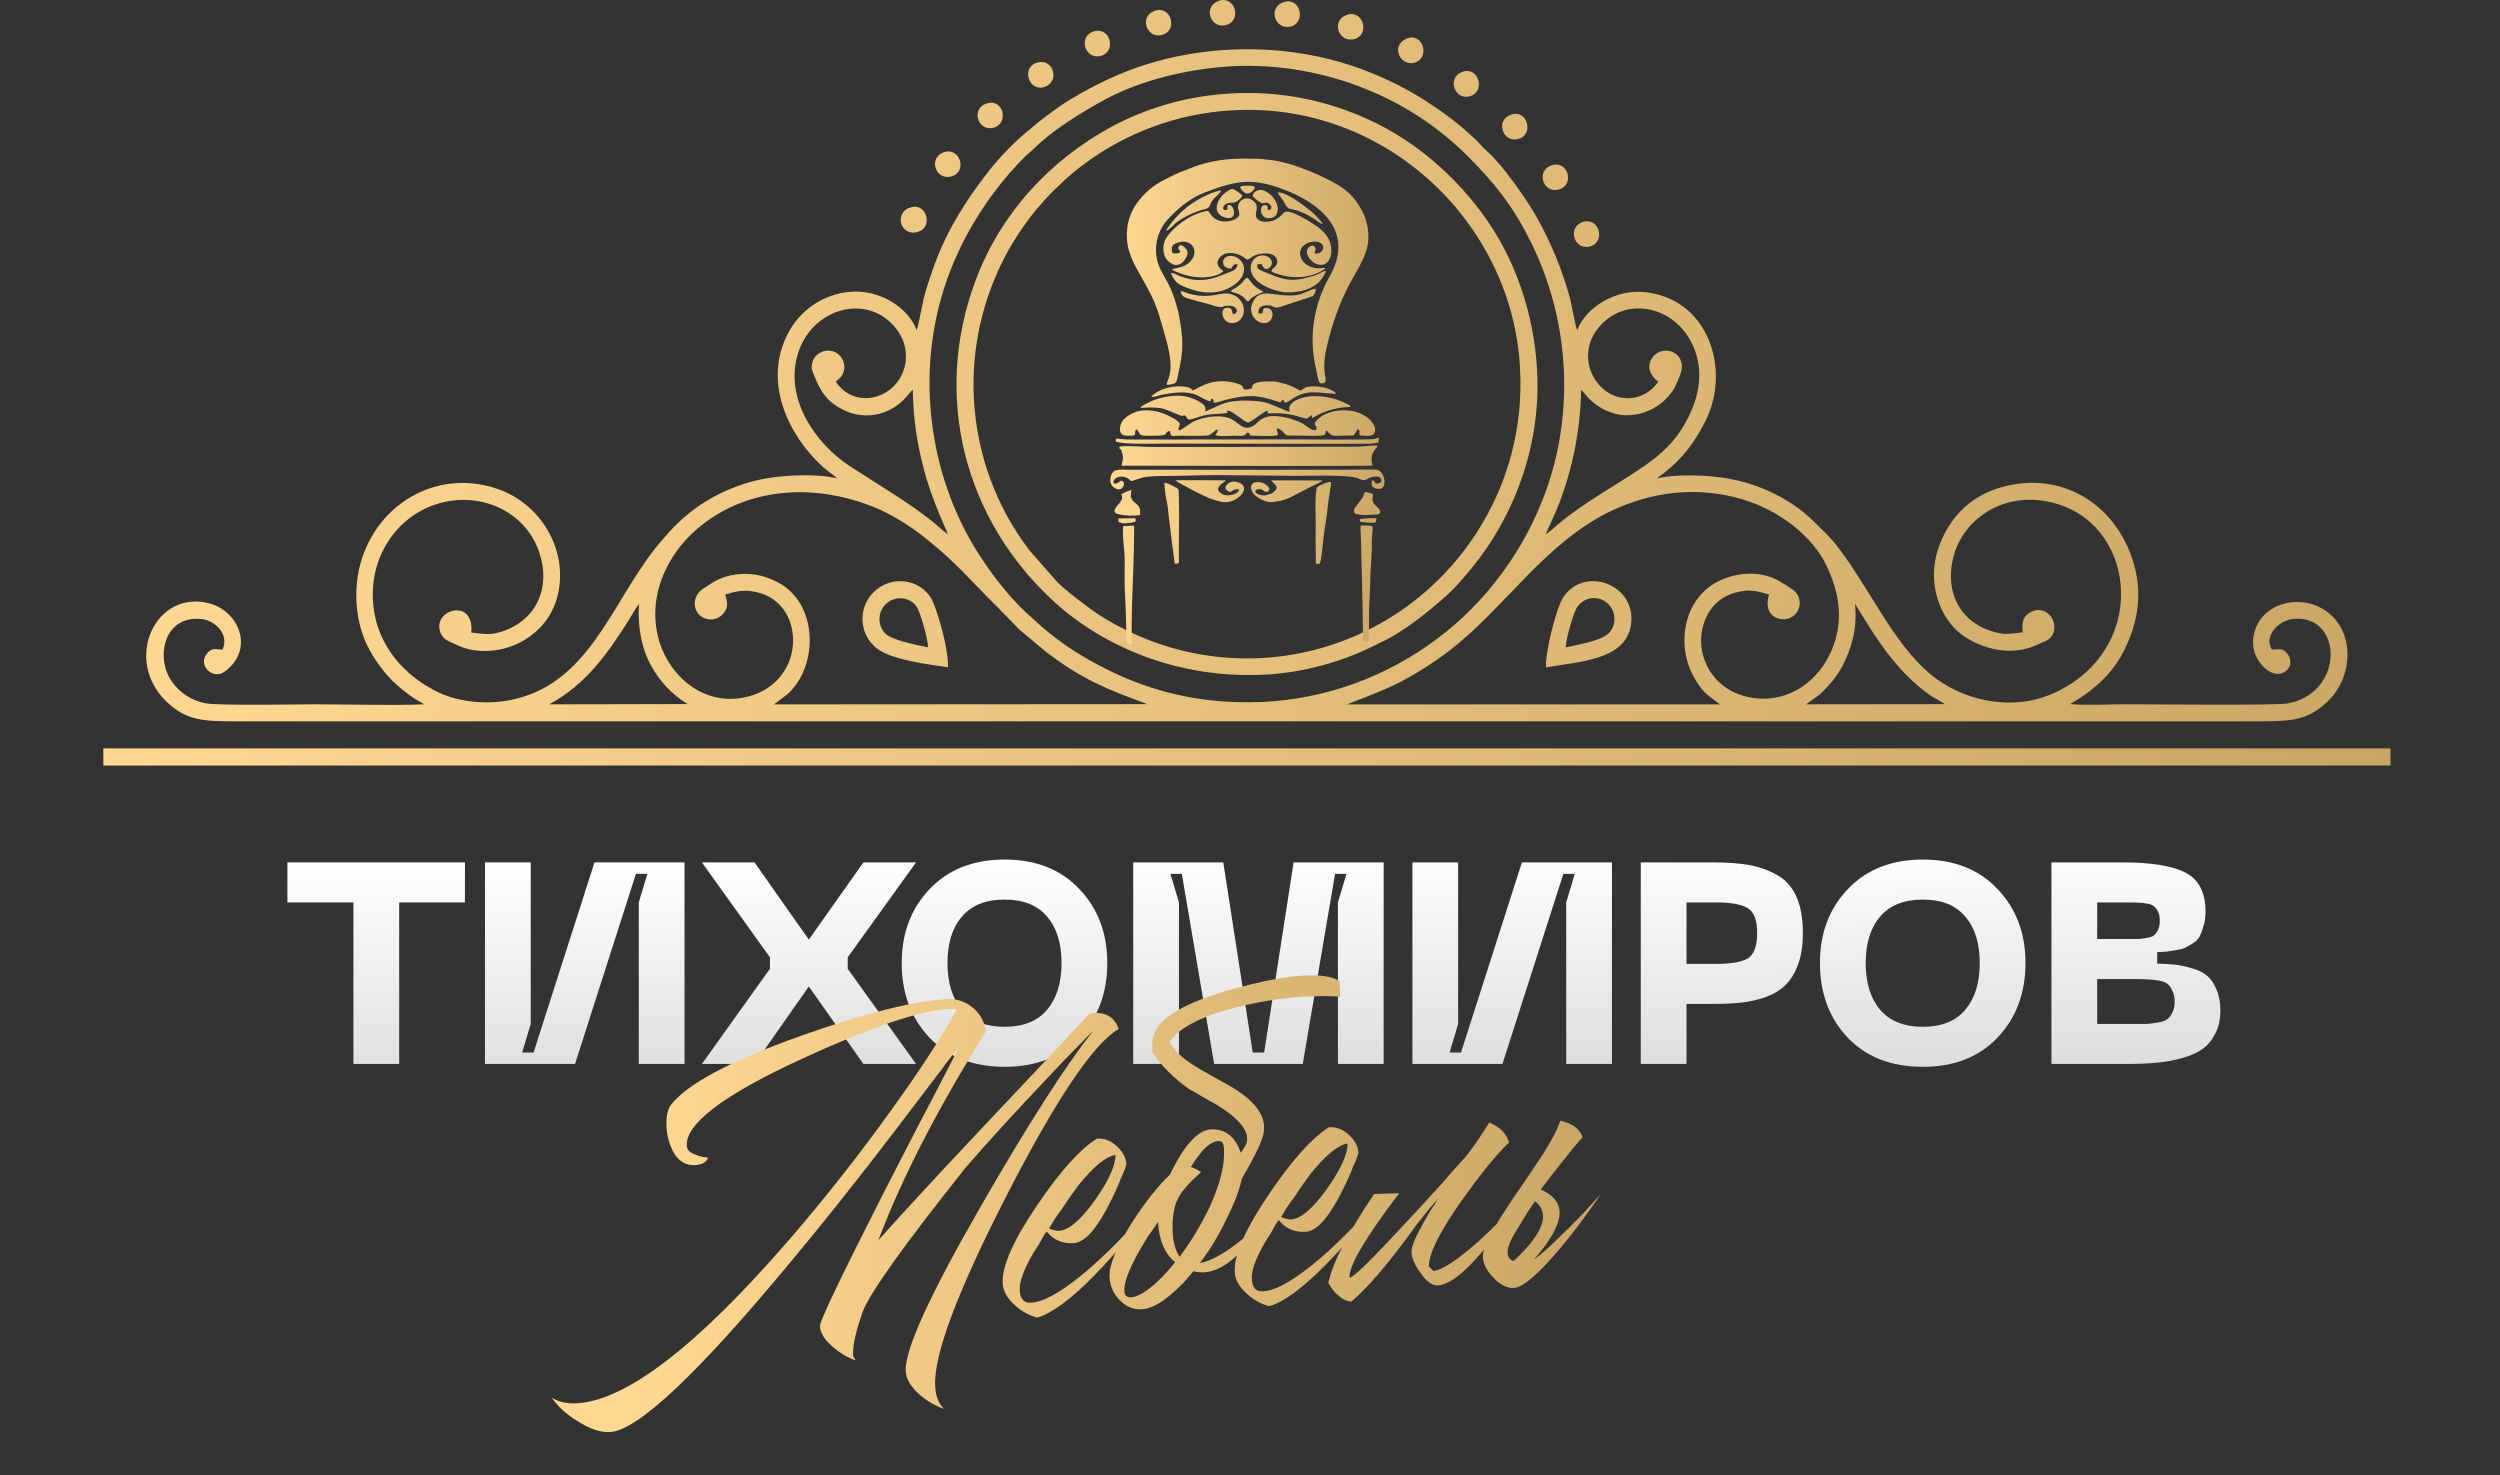
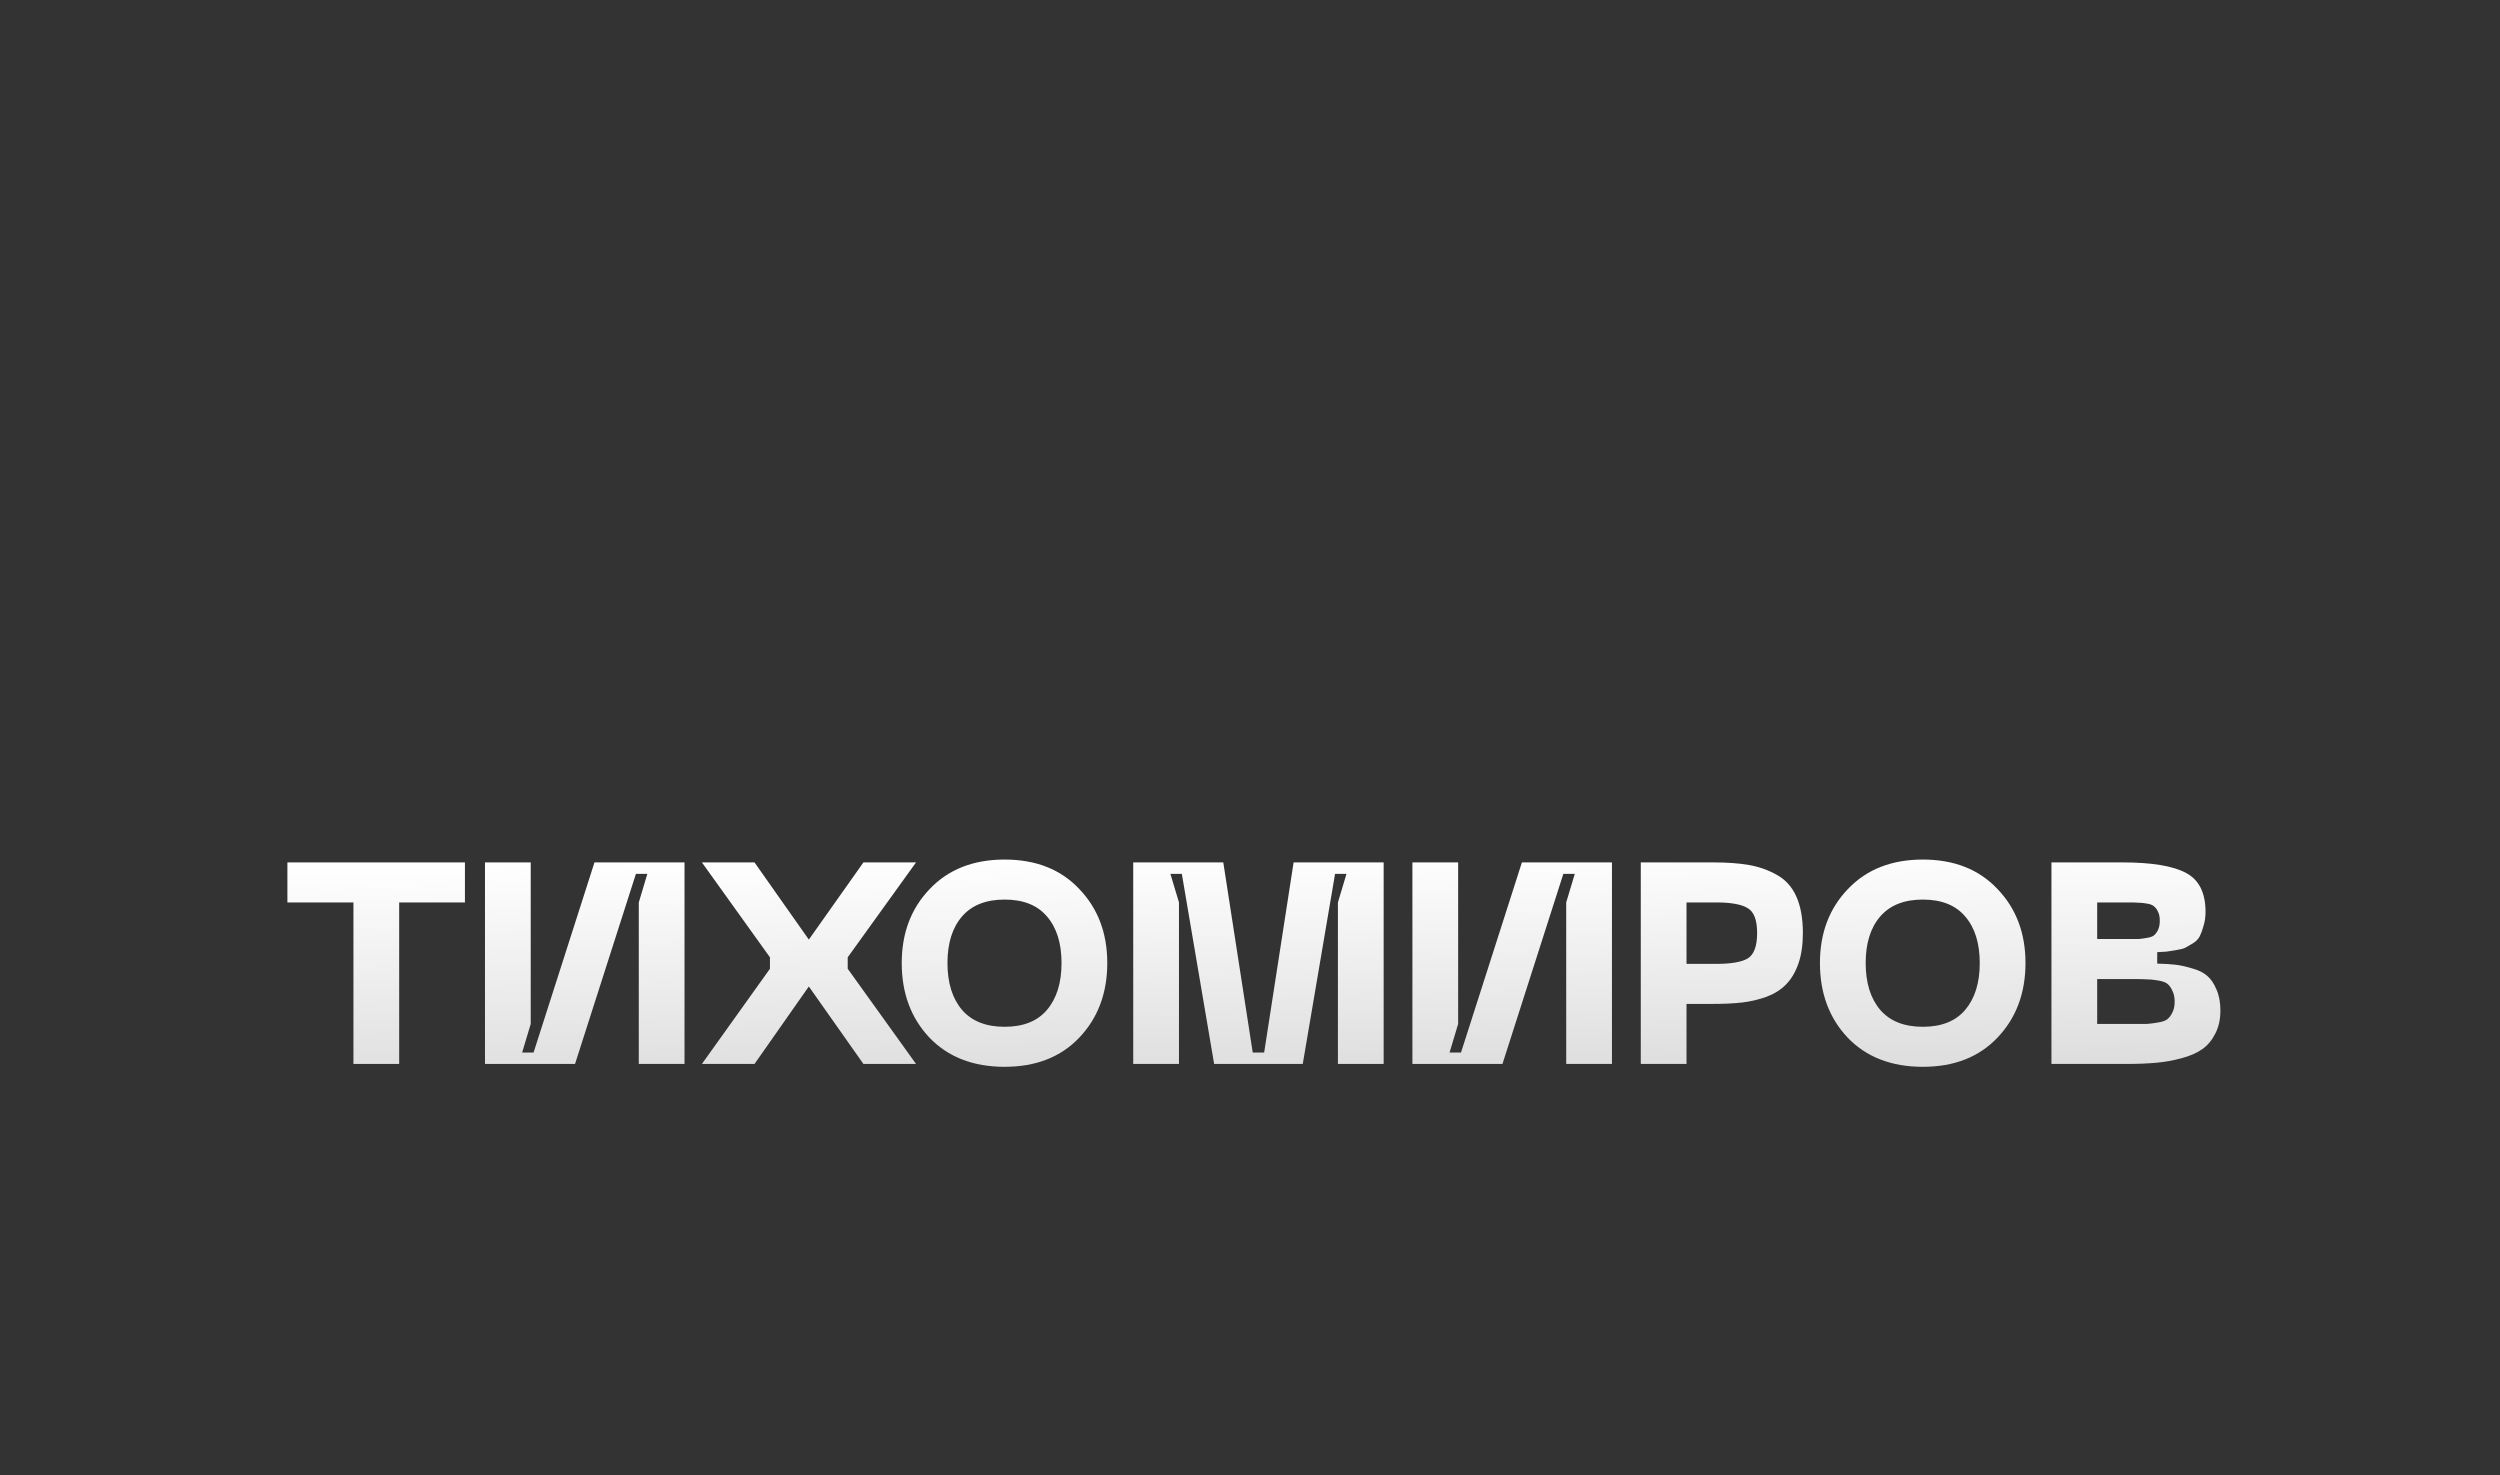
<svg xmlns="http://www.w3.org/2000/svg" width="405" height="239" viewBox="0 0 405 239" fill="none">
  <rect x="0" y="0" width="405" height="239" fill="#333333" stroke="none" />
-   <path fill-rule="evenodd" clip-rule="evenodd" d="M159.952 16.727C157.171 17.503 158.377 21.374 160.962 20.691C163.448 20.029 162.623 15.983 159.952 16.727ZM227.789 6.296C226.566 6.866 226.232 7.917 226.696 9.003C226.916 9.491 227.312 9.876 227.804 10.079C228.296 10.281 228.846 10.286 229.342 10.093C231.749 9.178 230.404 5.083 227.789 6.296ZM187.299 1.685C184.363 2.465 185.725 6.331 188.214 5.674C190.864 4.974 189.767 1.028 187.299 1.685ZM152.79 24.706C150.249 25.74 151.71 29.418 154.257 28.542C156.803 27.666 155.423 23.642 152.79 24.706ZM197.31 0.183C194.768 1.247 196.265 4.882 198.776 4.015C201.287 3.148 199.938 -0.912 197.31 0.187V0.183ZM251.528 26.729C248.708 27.518 249.919 31.341 252.447 30.719C255.171 30.058 254.061 26.024 251.536 26.734L251.528 26.729ZM208.058 0.314C205.273 1.142 206.518 4.864 209.004 4.317C211.684 3.726 210.669 -0.461 208.058 0.314ZM177.418 5.026C174.621 5.613 175.601 9.611 178.173 9.09C180.888 8.543 179.978 4.492 177.418 5.026ZM167.902 10.181C165.36 11.03 166.727 14.998 169.281 14.06C171.78 13.158 170.63 9.274 167.902 10.181ZM218.394 2.351C215.562 3.078 216.698 6.958 219.335 6.353C221.894 5.766 220.979 1.685 218.394 2.351ZM244.766 18.588C243.859 18.921 243.07 19.745 243.438 21.076C243.505 21.349 243.627 21.605 243.798 21.828C243.968 22.051 244.183 22.235 244.428 22.369C244.673 22.503 244.943 22.584 245.221 22.606C245.499 22.628 245.778 22.592 246.041 22.499C248.552 21.75 247.412 17.608 244.766 18.588ZM147.512 33.609C147.236 33.671 146.976 33.789 146.748 33.957C146.52 34.125 146.328 34.339 146.186 34.585C146.044 34.832 145.953 35.105 145.921 35.388C145.888 35.672 145.914 35.959 145.996 36.231C146.079 36.504 146.216 36.756 146.4 36.973C146.584 37.189 146.81 37.365 147.065 37.489C147.319 37.613 147.596 37.682 147.878 37.693C148.161 37.703 148.442 37.655 148.705 37.55C151.19 36.924 150.184 32.729 147.512 33.609ZM236.841 11.665C234.291 12.65 235.7 16.43 238.251 15.554C240.697 14.704 239.496 10.636 236.841 11.665ZM256.698 35.895C253.887 36.438 254.768 40.484 257.457 39.959C259.994 39.455 259.344 35.404 256.685 35.895H256.698ZM153.563 108.098C153.732 105.418 151.91 98.902 150.86 96.927C150.407 96.195 149.8 95.572 149.082 95.103C148.364 94.634 147.552 94.33 146.705 94.212C145.762 94.071 144.8 94.156 143.895 94.461C142.991 94.765 142.171 95.28 141.5 95.964C140.857 96.602 140.366 97.379 140.063 98.236C139.761 99.093 139.654 100.008 139.752 100.913C139.849 101.818 140.149 102.688 140.627 103.46C141.106 104.231 141.751 104.882 142.515 105.366C145.217 106.986 150.01 107.573 153.563 108.098ZM150.344 104.853C148.371 104.499 145.751 103.916 144.159 103.137C142.264 102.208 141.886 99.498 143.439 97.917C144.992 96.336 147.711 96.695 148.67 98.582C149.225 99.69 150.296 103.43 150.353 104.871L150.344 104.853ZM250.435 108.112C255.935 107.17 263.373 106.916 264.219 101.223C265.204 94.597 256.472 91.493 253.137 96.945C252.083 98.701 250.326 105.602 250.443 108.129L250.435 108.112ZM253.649 104.862C253.705 103.443 254.781 99.717 255.34 98.622C255.584 98.165 255.931 97.772 256.353 97.476C256.775 97.179 257.26 96.988 257.769 96.916C258.278 96.844 258.797 96.895 259.283 97.063C259.769 97.232 260.209 97.514 260.567 97.886C262.15 99.48 261.742 102.217 259.838 103.141C258.16 104 255.687 104.433 253.657 104.88L253.649 104.862ZM198.29 15.217C191.932 15.703 185.741 17.506 180.103 20.515C170.045 25.959 162.068 34.621 158.026 45.477C150.995 64.39 156.33 84.306 170.808 97.514C178.585 104.613 190.982 110.275 205.889 109.237C210.722 108.847 215.465 107.697 219.947 105.83C221.361 105.248 222.601 104.586 223.976 103.934C227.507 102.265 231.35 99.117 234.256 96.564C235.288 95.618 236.255 94.603 237.149 93.525C243.994 85.874 250.205 73.341 248.904 58.452C248.058 48.792 244.566 40.059 239.014 33.132C233.614 26.375 226.787 21.124 218.628 18.081C212.141 15.623 205.196 14.645 198.29 15.217ZM157.774 64.701C157.435 58.419 158.428 52.137 160.685 46.273C162.942 40.409 166.413 35.099 170.865 30.697C171.125 30.447 171.298 30.298 171.567 30.049C172.736 28.874 173.992 27.791 175.323 26.808C182.356 21.476 190.797 18.369 199.578 17.879C224.614 16.381 245.178 36.381 246.249 59.823C246.76 69.118 244.33 78.337 239.309 86.146C226.249 106.535 199.37 112.999 178.26 99.747C176.555 98.674 172.413 95.482 171.233 94.247L166.705 89.071C161.356 82.039 158.243 73.537 157.774 64.683V64.701ZM16.743 122.65V124.012H387.259V121.236H201.999H16.738L16.743 122.65ZM148.492 53.46C146.931 49.422 142.034 46.86 137.714 47.276C135.568 47.455 133.504 48.189 131.722 49.408C129.939 50.627 128.498 52.289 127.538 54.235C123.695 61.855 127.568 70.376 133.259 75.592C133.975 76.245 134.916 76.814 135.588 77.493C132.322 76.709 127.23 76.945 123.921 77.532C120.621 78.15 117.456 79.354 114.573 81.088C111.943 82.679 109.597 84.706 107.633 87.083C107.13 87.683 106.64 88.182 106.141 88.835C98.816 98.162 95.276 111.098 82.377 113.467C78.586 114.164 74.344 113.686 71.225 112.25C66.02 109.85 60.863 104.858 60.42 97.33C59.987 90.266 64.073 83.847 70.626 81.697C77.393 79.476 85.001 82.533 87.352 89.461C89.256 95.075 87 100.163 81.869 102.116C79.666 102.957 78.646 102.738 76.348 102.467C76.885 96.537 69.525 98.907 71.494 102.769C72.006 103.776 73.073 104.03 74.166 104.551C77.376 106.075 81.761 105.607 84.832 103.754C85.286 103.494 85.721 103.202 86.133 102.878C86.972 102.242 87.723 101.495 88.367 100.658C89.399 99.28 90.11 97.684 90.449 95.99C91.919 88.826 87.508 81.731 80.906 79.314C71.511 75.877 61.774 80.961 58.651 90.442C57.029 95.368 57.597 101.179 59.831 105.204C60.839 107.086 62.112 108.812 63.609 110.327C64.739 111.419 65.971 112.399 67.287 113.253C67.72 113.533 68.306 113.8 68.696 114.102C64.233 114.308 55.897 114.102 50.995 114.102C47.833 114.102 35.454 114.339 33.32 113.936C31.137 113.538 29.192 112.303 27.89 110.489C25.136 106.697 26.445 99.647 32.626 100.277C34.847 100.505 37.198 102.769 36.044 105.248C34.743 105.186 34.257 104.88 33.442 106.001C32.071 107.871 34.496 110.152 36.378 108.821C37.1 108.315 37.715 107.669 38.187 106.92C40.442 103.356 37.935 98.837 34.001 97.768C25.218 95.399 19.918 106.785 26.91 113.603C30.167 116.76 32.852 116.857 38.482 116.857H365.377C371.115 116.857 373.752 116.804 377.088 113.629C381.347 109.592 381.659 101.749 376.194 98.587C372.833 96.638 367.875 97.348 365.832 100.912C364.834 102.664 364.635 105.011 365.754 106.82C368.5 111.247 372.234 108.479 370.668 106.066C369.74 104.639 368.803 105.414 368.018 105.191C366.687 102.896 369.241 100.474 371.536 100.26C379.621 99.502 379.829 112.32 370.59 113.958C368.573 114.312 348.001 114.093 344.175 114.093C341.573 114.093 337.83 114.312 335.366 114.058C336.303 113.467 337.062 113.06 337.938 112.412C340.541 110.494 342.592 108.418 344.154 105.265C346.344 100.833 347.233 95.994 345.455 90.604C342.249 80.9 332.924 75.912 323.221 79.257C318.923 80.742 315.973 83.877 314.303 88.016C312.191 93.249 313.653 98.569 316.524 101.665C318.957 104.293 324.583 106.697 329.571 104.652C330.148 104.416 330.439 104.214 331.072 103.991C334.659 102.677 332.174 97.19 328.717 99.309C327.71 99.927 327.524 100.899 327.684 102.436C325.364 102.73 324.475 102.905 322.241 102.116C317.084 100.299 314.867 95.18 316.65 89.557C318.524 83.619 325.325 79.17 333.388 81.675C346.231 85.616 348.001 105.296 332.803 112.245C325.646 115.517 317.674 113.253 312.92 109.377C306.539 104.175 302.666 94.755 297.223 87.976C296.958 87.643 296.715 87.433 296.468 87.122C295.963 86.548 295.424 86.006 294.854 85.498C293.807 84.389 292.675 83.365 291.471 82.432C288.124 79.971 284.269 78.308 280.194 77.567C276.971 76.954 271.575 76.731 268.426 77.514C268.771 77.211 269.135 76.93 269.515 76.674C272.482 74.37 274.468 71.773 276.242 68.292C280.445 60.05 276.906 48.393 266.405 47.316C261.816 46.843 256.945 49.702 255.51 53.477C255.219 52.943 254.642 49.51 254.39 48.507C253.14 43.878 251.325 39.424 248.986 35.247C247.52 32.619 243.482 26.76 241.01 24.605C240.46 24.122 239.948 23.597 239.478 23.033C239.019 22.495 238.455 22.122 237.869 21.544C236.786 20.548 235.646 19.617 234.456 18.755C233.298 17.879 232.092 17.078 230.791 16.233C228.195 14.591 225.464 13.178 222.627 12.011C209.897 6.612 194.183 6.664 181.444 11.985C178.617 13.18 175.882 14.586 173.263 16.193C172.014 16.942 170.708 17.914 169.607 18.724C168.332 19.657 167.317 20.568 166.167 21.492C163.942 23.398 161.908 25.52 160.095 27.828C156.369 32.567 153.155 37.721 151.103 43.672C150.544 45.275 150.058 46.738 149.624 48.406C149.412 49.335 148.761 52.965 148.492 53.468V53.46ZM153.563 86.584C152.843 86.049 152.361 85.603 151.68 85.016C148.045 81.867 141.765 78.211 137.64 75.496C132.248 71.948 127.23 64.924 129.13 57.747C131.177 49.965 140.529 47.237 145.178 53.254C145.764 53.975 146.203 54.806 146.47 55.699C146.736 56.591 146.825 57.529 146.731 58.456C146.076 64.307 138.802 66.812 135.393 61.841L136.135 61.171C136.494 60.765 136.717 60.254 136.771 59.712C136.826 59.171 136.709 58.625 136.438 58.154C135.211 55.965 132.183 56.643 131.619 58.645C131.312 59.731 131.619 60.099 131.932 60.926C132.99 63.554 134.027 65.2 136.959 66.558C138.302 67.165 139.78 67.403 141.244 67.25C142.707 67.096 144.105 66.555 145.295 65.682C146.814 64.587 147.156 63.781 147.876 63.111C147.924 67.456 148.524 71.777 149.659 75.969C150.86 80.838 153.398 85.927 153.563 86.584ZM268.626 61.841C268.145 62.568 267.512 63.18 266.773 63.635C266.034 64.09 265.206 64.377 264.345 64.476C263.485 64.575 262.614 64.484 261.792 64.209C260.971 63.934 260.218 63.482 259.587 62.884C258.252 61.688 257.427 60.017 257.285 58.221C257.144 56.425 257.697 54.643 258.828 53.249C263.438 47.338 272.707 49.746 274.876 57.708C275.987 61.776 274.642 65.673 272.968 68.62C271.254 71.642 269.094 73.608 266.37 75.496C261.864 78.614 256.828 81.215 252.317 85.011C251.714 85.582 251.072 86.109 250.396 86.588C250.712 85.712 251.957 83.225 252.603 81.504C254.839 75.637 256.035 69.419 256.138 63.133L256.75 63.821C258.214 65.666 260.315 66.883 262.632 67.228C264.042 67.367 265.466 67.17 266.787 66.652C268.109 66.134 269.291 65.31 270.239 64.246C271.311 63.019 271.424 62.551 272.126 60.869C273.692 57.108 269.294 55.448 267.602 58.062C266.253 60.156 268.596 61.806 268.626 61.841ZM150.648 64.683C149.997 51.769 154.079 40.222 161.491 30.561C162.879 28.771 164.371 27.066 165.959 25.455C166.536 24.895 167.113 24.479 167.668 23.922C170.505 21.067 175.545 17.984 179.171 16.04C184.744 13.058 192.14 11.17 199.591 10.728C207.014 10.373 214.424 11.64 221.318 14.441C227.44 16.897 233.013 20.566 237.709 25.232C242.111 29.659 245 33.18 248.001 39.214C254.508 52.299 255.236 68.117 249.628 81.64C247.843 86.024 245.462 90.136 242.554 93.857C239.776 97.487 236.515 100.711 232.864 103.439C224.65 109.646 214.784 113.227 204.536 113.721C192.825 114.19 183.426 111.304 174.213 105.585C172.265 104.344 170.411 102.959 168.665 101.442C168.067 100.899 167.564 100.413 166.974 99.905C162.836 96.323 158.538 90.341 155.952 85.174C152.808 78.785 151.005 71.809 150.656 64.683H150.648ZM117.484 96.336C119.319 95.736 120.602 95.46 122.723 95.964C130.843 97.895 130.687 111.164 120.294 113.042C113.355 114.291 107.603 108.795 106.415 102.287C105.139 95.355 108.744 88.948 113.663 85.077C122.064 78.465 133.237 78.425 142.663 82.612C145.37 83.901 147.912 85.518 150.231 87.429C155.15 91.37 157.236 94.068 161.366 98.118L165.157 102.007L169.494 105.633C175.54 110.192 179.201 111.597 185.872 114.072L125.387 114.115L127.538 112.478C132.608 108.077 132.713 97.523 125.708 94.186C123.728 93.168 121.492 92.773 119.288 93.052C116.72 93.398 115.528 94.313 113.858 95.412C111.91 96.695 112.209 99.507 114.261 100.198C114.765 100.379 115.312 100.402 115.83 100.265C116.347 100.127 116.812 99.836 117.163 99.428C118.043 98.346 117.857 97.659 117.492 96.336H117.484ZM278.624 114.111H218.19C218.234 114.085 224.293 111.851 226.943 110.437C229.593 109.036 232.128 107.425 234.525 105.62C243.681 98.705 250.331 87.727 261.27 82.651C267.529 79.748 274.681 78.71 282.063 80.825C288.188 82.599 293.683 86.859 295.943 91.742C297.37 94.847 298.385 98.158 297.678 102.178C296.464 108.878 290.79 114.129 283.855 113.042C276.073 111.821 273.445 103.478 277.414 98.368C278.397 97.181 279.732 96.344 281.222 95.981C283.391 95.381 284.692 95.758 286.587 96.305C285.533 99.809 288.248 100.663 289.693 100.207C290.177 100.062 290.61 99.778 290.937 99.389C291.264 99.001 291.472 98.524 291.536 98.018C291.599 97.512 291.515 96.998 291.294 96.539C291.073 96.08 290.725 95.696 290.291 95.434C289.516 94.892 288.712 94.392 287.884 93.936C284.848 92.421 281.265 92.736 278.368 94.173C272.595 97.041 271.367 104.867 274.716 110.218C276.112 112.548 277.123 112.876 278.632 114.111H278.624ZM111.385 114.058L88.957 114.107C94.938 110.927 98.581 105.681 101.995 100.238C102.511 99.415 102.958 98.552 103.513 97.838C103.274 101.543 103.947 105.112 105.473 107.818C106.858 110.396 108.902 112.551 111.394 114.058H111.385ZM300.497 97.812L303.464 102.541C305.997 106.421 308.886 109.964 312.655 112.613C313.423 113.152 314.312 113.546 315.054 114.072L292.621 114.098C293.957 113.003 294.525 112.933 295.965 111.33C297.004 110.264 297.881 109.048 298.567 107.722C300.012 104.814 300.918 101.727 300.502 97.812H300.497Z" fill="url(#paint0_linear_206_112)" />
-   <path fill-rule="evenodd" clip-rule="evenodd" d="M220.359 84.53C220.398 84.53 222.528 84.819 222.788 84.63C222.936 84.486 222.884 84.573 222.94 84.35C222.969 84.224 222.985 84.094 222.988 83.965C222.22 83.921 221.451 83.949 220.689 84.048C220.22 84.083 220.255 84.096 220.359 84.53ZM181.197 84.556C181.96 84.81 181.682 84.814 182.723 84.74C183.151 84.721 183.572 84.633 183.972 84.481C183.972 84.157 184.068 84.013 183.756 83.952L181.201 83.987L181.197 84.556ZM202.333 30.075C202.094 30.075 200.928 30.04 200.893 30.338C200.893 30.39 201.856 32.291 203.062 30.776C203.656 30.088 202.875 30.105 202.328 30.075H202.333ZM212.63 34.423C211.654 33.591 208.292 30.955 206.991 31.196C207.312 31.818 207.703 32.164 208.028 32.759C208.839 34.244 208.687 33.583 210.453 34.209C211.582 34.633 212.643 35.223 213.601 35.96C215.462 37.204 212.86 34.629 212.626 34.423H212.63ZM199.735 46.864C198.98 47.329 199.861 47.333 200.355 47.53C200.989 47.744 201.542 48.151 201.938 48.695C202.22 49.063 202.372 48.612 202.745 48.279C204.892 46.808 205.287 47.762 203.591 46.606C202.723 45.932 202.836 45.757 202.22 45.117C201.864 44.745 201.526 45.498 201.192 45.831C200.758 46.247 200.266 46.595 199.73 46.864H199.735ZM221.444 83.43L222.641 83.369C223.109 83.369 223.773 83.369 223.56 82.717C223.348 82.064 222.146 81.758 222.38 80.575C222.506 79.98 222.511 80.032 221.63 79.791C220.75 79.55 221.196 79.962 220.628 80.768C220.351 81.153 219.414 82.274 219.353 82.62C219.321 82.737 219.327 82.861 219.371 82.974C219.415 83.087 219.494 83.183 219.596 83.246C220.2 83.388 220.819 83.45 221.439 83.43H221.444ZM181.426 83.347C181.782 83.4 182.068 83.474 182.428 83.496C183.179 83.565 183.935 83.541 184.679 83.426C184.931 81.412 183.595 81.871 183.187 80.435C183.204 80.071 183.242 79.709 183.3 79.349C182.754 79.528 182.224 79.751 181.713 80.015C181.613 80.404 182.146 80.536 181.301 81.574C180.867 82.086 179.973 82.953 181.092 83.277L181.426 83.347ZM207.017 33.749C206.928 33.158 206.698 32.597 206.347 32.116C205.995 31.635 205.533 31.247 205 30.986C203.729 30.298 202.697 31.424 203.009 31.862C203.433 32.281 203.91 32.642 204.428 32.934C204.649 32.956 205.36 32.532 205.833 33.263C206.306 33.994 205.308 34.239 205.36 33.841C205.399 33.517 205.36 33.25 204.927 33.228C203.842 33.171 204.033 35.794 206.024 35.299C206.8 35.098 207.009 34.419 207.017 33.749ZM199.739 30.618C199.266 30.561 198.342 31.305 198.047 31.625C197.046 32.702 196.464 34.515 198.308 35.185C200.724 36.061 199.93 32.934 199.006 33.21C198.572 33.337 199.197 34.038 198.499 34.02C197.8 34.003 198.225 33.013 199.028 32.891C199.978 32.746 199.991 32.978 200.81 32.286C201.526 31.682 201.175 31.538 200.455 31.029C200.236 30.86 199.995 30.721 199.739 30.618ZM189.078 37.06C188.449 38.119 190.505 36.096 190.539 36.066C191.94 35.049 193.517 34.306 195.189 33.876C196.213 33.635 195.861 33.096 196.534 32.313C197.575 31.17 198.971 30.276 196.1 31.349C193.238 32.487 190.789 34.479 189.078 37.06ZM190.93 79.353C190.83 79.047 190.032 78.758 189.676 78.561C189.358 78.363 188.999 78.242 188.627 78.206C188.67 79.335 188.823 80.457 189.082 81.556C189.208 82.204 189.255 83.115 189.355 83.816C189.55 85.222 189.694 86.535 189.858 87.937C189.984 89.053 190.188 90.126 190.292 91.225V91.33C191.242 91.37 190.964 91.015 190.964 90.161C190.964 86.776 191.069 83.277 190.964 79.91C190.968 79.724 190.956 79.538 190.93 79.353ZM191.797 47.285C191.62 47.219 191.439 47.165 191.255 47.123C191.472 48.196 191.949 48.178 193.046 48.529C194.248 48.901 195.441 49.12 196.642 49.523C198.399 50.061 197.831 49.466 199.149 49.523C200.784 49.584 200.554 51.038 199.743 50.836C199.505 50.779 199.826 49.912 198.932 49.847C197.319 49.728 197.978 52.776 200.021 52.299C201.548 51.944 201.869 50.066 201.123 48.914C200.29 47.631 199.071 47.359 197.566 47.653C197.056 47.765 196.541 47.849 196.022 47.902C194.58 48.03 193.128 47.819 191.78 47.285H191.797ZM215.271 80.746C215.31 80.4 215.705 78.263 215.61 78.118C215.423 77.882 213.597 78.657 213.393 78.933C212.96 79.695 213.146 83.505 213.142 84.674C213.142 86.824 213.116 88.975 213.163 91.125C213.163 91.33 213.116 91.335 213.523 91.379C213.931 91.422 213.957 90.682 214.031 90.363C214.183 89.377 214.282 88.392 214.378 87.407C214.504 86.093 214.777 84.63 214.955 83.308C215.05 82.467 215.154 81.609 215.254 80.746H215.271ZM202.728 49.58C202.407 50.92 203.495 52.444 204.953 52.334C206.41 52.225 206.688 49.75 204.953 49.904C204.441 49.947 204.692 50.745 204.45 50.779C204.376 50.779 203.968 50.779 203.881 50.779C203.79 49.978 204.111 49.597 205.026 49.466C206.705 49.369 205.989 50.18 207.585 49.65C208.123 49.474 212.643 48.016 212.743 47.942C212.903 47.697 213.298 47.013 213.107 46.759C212.131 46.948 211.129 47.657 209.945 47.81C209.209 47.878 208.469 47.878 207.733 47.81C205.451 47.609 203.695 46.886 202.81 49.326L202.728 49.58ZM200.745 79.27C200.789 79.971 198.924 80.61 197.93 80.002C196.421 79.078 198.204 78.25 198.616 77.812C197.748 77.812 190.509 77.764 190.396 77.812C190.882 78.25 195.076 80.4 195.926 80.724C196.493 80.936 197.072 81.108 197.661 81.241L197.939 81.302C200.221 81.806 203.17 78.867 200.468 78.11C200.257 78.032 200.032 78 199.807 78.015C199.583 78.031 199.365 78.095 199.167 78.202C198.902 78.324 198.46 78.71 198.533 79.078C198.594 79.263 198.72 79.419 198.889 79.516C199.631 80.072 199.323 79.143 200.728 79.27H200.745ZM205.386 79.673C205.634 79.349 205.785 79.235 205.386 78.771C205.109 78.488 204.762 78.283 204.382 78.178C204.001 78.073 203.6 78.07 203.218 78.171C202.485 78.377 202.302 79.717 203.903 80.672C205.503 81.626 206.18 81.333 207.403 81.144C208.139 80.968 208.849 80.695 209.516 80.334C210.383 79.897 211.194 79.459 212.049 79.021C212.409 78.824 213.888 78.145 214.061 78C214.361 77.729 214.174 77.829 213.779 77.829C211.177 77.808 208.548 77.829 205.937 77.829L206.076 77.996C206.115 78.04 206.158 78.097 206.206 78.145C206.597 78.556 207.447 79.021 206.02 79.936L205.039 80.251C204.306 80.347 203.222 79.962 203.387 79.52C203.482 79.261 204.05 79.156 204.415 79.305C204.875 79.485 204.575 79.686 205.369 79.673H205.386ZM182.624 104.258C182.715 104.35 183.378 104.573 183.357 103.903C183.248 100.023 183.478 95.894 183.599 91.992C183.665 90.052 183.721 88.112 183.73 86.167V85.764C183.73 85.559 183.73 85.357 183.699 85.151L181.964 85.217C181.786 87.262 182.203 88.874 182.203 90.91C182.203 92.587 182.146 94.067 182.229 95.762C182.307 97.326 182.376 98.885 182.424 100.443C182.424 100.965 182.489 103.929 182.624 104.258ZM221.66 103.798C221.821 103.132 221.778 100.251 221.786 99.375C221.808 97.439 221.973 95.504 221.994 93.542C222.016 92.001 222.216 90.477 222.229 88.926C222.229 88.462 222.229 88.002 222.229 87.538C222.229 86.732 222.432 86.014 222.341 85.23C221.716 85.117 221.078 85.09 220.446 85.151C220.333 85.589 220.476 86.903 220.485 87.472C220.572 92.29 220.75 97.106 220.78 101.893V102.261C220.793 103.145 220.476 104.337 221.66 103.798ZM191.155 44.745C190.809 44.564 190.453 44.403 190.088 44.263C189.96 44.23 189.826 44.23 189.698 44.263C190.457 46.085 191.164 46.186 193.029 46.891C195.475 47.71 198.06 47.574 200.125 46.015C201.227 45.174 201.947 43.874 201.275 42.582C200.155 40.786 197.7 41.334 198.204 42.805C198.394 43.366 198.88 43.471 199.453 43.519C199.834 42.941 199.735 42.774 200.498 42.814C200.26 43.909 199.548 43.9 198.499 44.346C196.681 45.126 195.172 45.568 193.15 45.279C192.47 45.164 191.802 44.985 191.155 44.745ZM205.686 44.39C205.282 44.211 203.929 43.773 203.756 43.462C203.667 43.255 203.648 43.024 203.703 42.805C204.892 42.709 204.198 42.906 204.788 43.436C205.504 44.071 206.913 42.385 205.287 41.539C202.988 40.51 200.646 44.43 205.265 46.519L205.629 46.685C206.443 47.026 207.3 47.25 208.175 47.351C210.405 47.443 212.986 46.913 214.209 45.03C215.571 42.958 214.131 44.25 213.072 44.592C212.825 44.675 212.574 44.749 212.322 44.824C209.646 45.625 208.214 45.476 205.686 44.39ZM183.161 71.204C182.255 71.204 181.643 71.116 180.78 71.051L180.758 71.528C181.943 72.04 187.325 71.861 189.047 71.861C199.743 71.861 210.439 71.922 221.144 71.887C221.873 71.912 222.602 71.843 223.313 71.681C223.378 70.705 223.547 70.858 222.576 71.121C221.964 71.287 211.823 71.182 210.266 71.182C201.231 71.182 192.196 71.217 183.161 71.204ZM207.611 62.029C206.917 61.924 207.091 61.797 206.102 61.793C205.352 61.793 202.94 61.688 202.845 62.669C202.814 62.975 202.927 62.87 202.411 63.028C202.118 63.105 201.812 63.122 201.513 63.076C201.244 62.376 201.079 62.349 200.299 62.095C198.432 61.516 196.417 61.672 194.66 62.533C192.443 63.715 193.632 63.107 192.556 62.774C190.652 62.248 187.737 62.84 186.484 64.298C187.004 64.368 187.651 64.075 188.171 63.956C189.984 63.624 192.183 63.269 193.914 64.018C194.222 64.167 195.857 65.121 196.083 64.986C196.161 64.937 196.187 64.429 196.477 64.626C196.629 64.727 196.616 65.064 196.62 65.24C197.44 65.204 197.709 64.994 198.451 64.802C201.942 63.926 203.712 63.899 207.126 65.104C207.559 65.248 207.412 65.104 207.859 64.714C208.232 65.086 207.75 65.686 209.277 64.67C211.736 62.997 213.493 63.667 216.178 63.794C216.495 63.794 216.503 63.794 216.221 63.523C215.354 62.73 212.344 62.209 211.229 62.919C210.552 63.44 210.704 63.273 209.811 62.844C209.11 62.49 208.373 62.217 207.611 62.029ZM190.262 77.098C192.565 77.046 194.855 76.962 197.163 76.962L210.119 77.085C212.287 77.085 218.125 76.875 219.86 77.435C220.246 77.65 220.897 77.895 221.326 77.685C221.977 77.365 222.294 77.124 223.144 77.221C223.599 77.273 223.76 77.435 223.812 77.834C223.812 78.105 223.647 78.193 223.378 78.272C222.298 78.499 223.1 77.983 222.289 77.808C222.077 78.465 222.198 78.951 223.001 79.161C224.944 79.66 224.462 76.345 223.031 76.095C222.558 76.012 218.59 76.095 217.765 76.095C206.549 76.13 195.332 76.095 184.116 76.095H182.814C181.387 76.095 180.103 75.815 179.882 77.514C179.816 77.909 179.907 78.314 180.134 78.641C180.361 78.969 180.707 79.193 181.097 79.266C182.025 79.419 182.506 78.031 181.626 77.882C181.491 77.86 181.357 78.084 181.153 78.193C179.822 78.916 180.234 76.954 182.021 77.234C182.485 77.323 182.906 77.567 183.218 77.926C183.361 77.978 184.758 77.431 185.122 77.357C186.605 77.041 188.696 77.129 190.262 77.098ZM203.647 64.981C201.7 64.841 199.596 64.788 197.783 65.537C197.011 65.857 196.286 66.238 195.501 66.558C194.716 66.877 196.026 66.22 194.534 65.218C193.452 64.526 192.206 64.14 190.925 64.101C188.83 64.087 186.774 64.673 184.996 65.791C184.311 66.229 185.339 66.041 185.694 66.028C188.605 65.945 188.561 66.273 191.077 67.258C191.884 67.578 191.619 67.175 191.945 67.302C192.404 67.49 192.083 68.248 193.246 67.854C195.601 67.048 195.805 67.149 198.23 66.978C199.596 66.882 198.36 66.584 198.88 66.54C199.626 66.453 201.587 68.449 202.216 68.441C202.931 68.279 205.317 66.12 205.404 66.641C205.464 67 204.775 66.969 206.158 66.952C207.704 66.885 209.249 67.103 210.717 67.595C212.109 67.972 211.52 67.806 212.539 67.245C212.569 67.919 212.244 67.871 213.45 67.245C215.08 66.42 216.871 65.971 218.694 65.931C218.906 65.931 218.642 65.656 218.559 65.599C217.892 65.236 217.193 64.934 216.473 64.696C214.413 64.061 211.467 63.821 209.594 65.051C207.546 66.466 210.969 67.6 206.215 65.634C205.402 65.271 204.533 65.05 203.647 64.981ZM213.189 68.209C212.582 68.887 213.541 68.971 213.22 69.562C212.899 70.153 211.394 68.782 210.934 68.546C209.594 67.854 207.052 67.166 205.512 67.473C204.802 67.604 204.15 67.957 203.647 68.48C203.334 68.828 202.932 69.083 202.485 69.216C201.222 69.654 200.468 68.27 199.305 67.806L199.08 67.714C197.384 67.136 194.712 67.573 193.177 68.384C192.851 68.563 191.307 69.671 191.155 69.697C190.617 69.763 191.155 68.822 191.134 68.734C191.108 68.108 188.965 67.153 188.401 66.956C187.366 66.569 186.262 66.409 185.161 66.487C183.959 66.605 182.835 67.141 181.982 68.003C181.768 68.268 181.611 68.576 181.523 68.907C181.435 69.237 181.417 69.583 181.47 69.921C181.739 70.7 182.602 70.595 183.318 70.573C184.228 70.543 183.643 70.302 184.046 69.527C184.601 69.912 184.48 70.236 184.827 70.464C185.174 70.692 187.356 70.573 187.863 70.569C189.477 70.464 188.457 70.017 189.529 69.802C189.615 70.889 189.863 70.604 191.09 70.586C191.927 70.586 195.232 70.656 195.77 70.521C196.417 70.297 196.473 69.908 197.271 69.535C197.232 70.271 196.911 70.258 196.915 70.411C196.915 70.801 199.665 70.582 200.038 70.586C200.411 70.591 201.474 70.735 201.773 70.398C201.903 70.24 202.008 69.96 202.302 70.153C202.823 70.591 201.912 70.556 203.582 70.591C203.925 70.591 207.104 70.775 207.052 70.367C207.022 70.127 206.688 69.531 206.944 69.356C207.733 69.724 207.811 69.934 208.327 70.477C208.557 70.613 210.197 70.564 210.496 70.569C211.06 70.569 214.3 70.709 214.608 70.438C214.916 70.166 214.499 69.242 215.289 70.14C215.892 70.766 216.178 70.578 217.093 70.578C217.306 70.578 219.262 70.556 219.31 70.534C219.357 70.512 219.873 69.636 219.947 69.522C220.381 69.715 220.19 70.092 220.233 70.521C220.771 70.564 222.198 70.775 222.541 70.311C223.213 69.4 222.263 68.222 221.496 67.63C219.609 66.19 216.616 66.128 214.504 67.193C214.011 67.447 213.57 67.791 213.202 68.209H213.189ZM181.431 72.364H181.357V72.662C181.682 72.864 181.587 72.754 181.704 73.1C181.973 74.05 181.999 74.164 181.769 75.058C181.635 75.592 181.739 75.439 182.398 75.443C185.82 75.443 222.246 75.544 222.333 75.421C222.419 75.298 221.66 74.028 222.931 72.596L223.096 72.408C223.482 72.01 221.951 72.229 221.704 72.237C220.914 72.277 220.364 72.364 219.535 72.364C208.431 72.364 197.332 72.434 186.228 72.399C184.892 72.399 182.784 72.159 181.574 72.321L181.431 72.364ZM188.496 39.783C188.366 41.167 188.765 42.332 190.231 42.91C191.173 43.015 191.706 42.512 192.123 41.78C192.634 40.878 192.404 40.502 191.65 39.849C191.216 39.499 190.518 39.946 191.138 40.624C191.186 40.677 191.181 40.808 191.186 40.874C190.795 41.079 190.34 41.12 189.919 40.988C189.659 39.805 189.893 39.551 191.22 39.184C193.025 38.925 193.923 40.27 193.302 41.702C192.897 42.43 192.231 42.975 191.442 43.225C191.008 43.361 190.5 43.462 190.058 43.563C189.615 43.663 190.123 43.83 190.422 43.974C192.439 44.85 194.838 45.288 197.006 44.596C197.451 44.467 197.859 44.234 198.199 43.917C197.371 43.344 196.872 42.709 197.54 41.78C198.407 40.589 200.403 40.904 201.444 41.649C202.038 42.087 201.977 42.236 202.671 41.737C202.814 41.626 202.966 41.529 203.127 41.447C204.211 40.94 206.449 40.703 206.865 42.061C207.282 43.418 205.13 43.707 206.354 44.18L206.761 44.342C209.199 45.161 212.101 45.157 214.295 43.773C215.345 43.116 213.914 43.554 213.241 43.449C211.845 43.239 210.765 42.481 210.604 41.141C210.461 38.886 214.638 38.448 214.356 40.265C214.273 40.55 214.083 40.792 213.826 40.937C213.569 41.082 213.265 41.119 212.981 41.04C212.894 40.769 213.437 40.353 212.881 39.889C212.326 39.424 210.656 40.729 212.721 42.477C215.536 44.285 216.729 40.09 214.586 37.782L214.395 37.581L214.187 37.37L213.693 36.933C212.86 36.289 208.891 33.679 208.054 34.401C207.395 34.966 207.525 35.085 206.601 35.588C205.46 36.175 203.157 36.136 203.474 34.485C203.634 33.644 203.79 33.048 202.888 32.435C202.665 32.263 202.398 32.16 202.118 32.138C201.838 32.116 201.558 32.177 201.312 32.313C201.066 32.449 200.864 32.654 200.731 32.903C200.598 33.153 200.54 33.436 200.563 33.718C200.784 34.765 201.079 34.901 199.96 35.588C198.442 36.21 196.794 35.886 195.974 34.502C195.714 34.064 195.632 34.139 195.003 34.288C192.747 34.813 190.084 36.727 188.93 38.557C188.708 38.934 188.561 39.35 188.496 39.783ZM191.016 51.196C190.938 50.772 190.838 50.352 190.717 49.939C190.375 48.554 189.882 47.211 189.247 45.936C188.891 45.27 188.518 44.622 188.154 43.957C187.428 42.616 187.139 41.079 187.328 39.563C187.517 38.047 188.175 36.63 189.208 35.514C190.882 33.701 192.764 32.124 195.185 31.178C200.767 29.041 203.209 28.783 208.878 31.051C215.276 33.784 218.993 38.386 215.441 44.714C213.85 47.455 212.906 50.528 212.682 53.696C212.517 56.761 212.894 58.487 213.549 61.434C213.658 61.903 213.862 62.275 214.473 62.056C214.998 61.867 214.66 60.9 214.595 60.523C214.449 59.111 214.558 57.684 214.916 56.31C215.317 54.503 215.831 52.723 216.456 50.981C216.75 50.149 217.067 49.343 217.418 48.529C217.631 48.047 217.852 47.57 218.086 47.092C218.39 46.457 218.715 45.844 219.062 45.227C220.797 42.126 222.294 39.924 221.435 36.258C221.25 35.46 220.958 34.691 220.567 33.972C219.179 31.542 217.887 30.469 215.293 29.155C214.755 28.879 214.209 28.621 213.654 28.367C211.524 27.39 208.345 26.226 206.024 25.941L205.79 25.915C204.961 25.827 204.519 25.744 203.643 25.722C201.123 25.669 199.219 25.639 196.703 26.125C196.135 26.243 195.887 26.265 195.258 26.44C194.63 26.615 194.105 26.773 193.524 26.979L191.554 27.767C191.416 27.824 191.376 27.824 191.212 27.881C190.487 28.157 189.368 28.757 188.64 29.12C187.76 29.564 186.93 30.105 186.167 30.732C183.326 33.25 182.151 36.022 182.671 39.67C183.127 42.297 184.818 44.539 186.028 46.943C186.732 48.206 187.303 49.538 187.733 50.92C188.245 52.619 188.765 54.362 189.186 56.078C189.663 58.145 189.949 60.05 189.03 62.056C188.852 62.45 189.26 62.323 189.602 62.279C190.735 62.13 190.596 61.789 190.83 60.795C191.047 59.866 191.225 58.947 191.368 58.005C191.732 55.548 191.442 53.591 191.016 51.191V51.196Z" fill="url(#paint1_linear_206_112)" />
  <path d="M75.319 139.71V146.194H64.667V172.36H57.257V146.194H46.559V139.71H75.319ZM110.893 172.36H103.483V146.194L104.872 141.562H103.02L93.155 172.36H78.567V139.71H85.977V165.876L84.588 170.507H86.44L96.305 139.71H110.893V172.36ZM113.71 172.36L124.732 156.938V155.085L113.71 139.71H122.231L131.031 152.214L139.876 139.71H148.398L137.329 155.085V156.938L148.398 172.36H139.876L131.031 159.809L122.231 172.36H113.71ZM146.08 156.012C146.08 151.164 147.593 147.166 150.618 144.017C153.644 140.837 157.689 139.247 162.752 139.247C167.816 139.247 171.845 140.837 174.84 144.017C177.865 147.166 179.378 151.164 179.378 156.012C179.378 160.89 177.865 164.919 174.84 168.099C171.845 171.248 167.816 172.823 162.752 172.823C157.658 172.823 153.598 171.248 150.572 168.099C147.577 164.919 146.08 160.89 146.08 156.012ZM155.852 148.463C154.277 150.284 153.49 152.801 153.49 156.012C153.49 159.223 154.277 161.754 155.852 163.607C157.426 165.428 159.726 166.339 162.752 166.339C165.778 166.339 168.063 165.428 169.606 163.607C171.181 161.754 171.968 159.223 171.968 156.012C171.968 152.801 171.181 150.284 169.606 148.463C168.063 146.641 165.778 145.73 162.752 145.73C159.726 145.73 157.426 146.641 155.852 148.463ZM183.583 172.36V139.71H198.172L202.942 170.507H204.794L209.565 139.71H224.153V172.36H216.743V146.194L218.132 141.562H216.28L211.047 172.36H196.69L191.457 141.562H189.604L190.993 146.194V172.36H183.583ZM261.136 172.36H253.726V146.194L255.115 141.562H253.263L243.398 172.36H228.81V139.71H236.22V165.876L234.831 170.507H236.683L246.548 139.71H261.136V172.36ZM277.523 139.71C279.807 139.71 281.737 139.849 283.312 140.127C284.917 140.404 286.414 140.929 287.804 141.701C289.224 142.473 290.289 143.646 290.999 145.221C291.709 146.796 292.065 148.772 292.065 151.149C292.065 153.094 291.818 154.761 291.324 156.151C290.83 157.54 290.166 158.651 289.332 159.485C288.529 160.319 287.48 160.983 286.183 161.477C284.886 161.94 283.574 162.248 282.246 162.403C280.919 162.557 279.344 162.634 277.523 162.634H273.215V172.36H265.806V139.71H277.523ZM277.986 156.151C280.425 156.151 282.138 155.857 283.126 155.271C284.145 154.653 284.655 153.279 284.655 151.149C284.655 149.049 284.145 147.706 283.126 147.12C282.138 146.502 280.425 146.194 277.986 146.194H273.215V156.151H277.986ZM294.83 156.012C294.83 151.164 296.343 147.166 299.369 144.017C302.395 140.837 306.439 139.247 311.503 139.247C316.566 139.247 320.595 140.837 323.59 144.017C326.616 147.166 328.129 151.164 328.129 156.012C328.129 160.89 326.616 164.919 323.59 168.099C320.595 171.248 316.566 172.823 311.503 172.823C306.408 172.823 302.348 171.248 299.322 168.099C296.328 164.919 294.83 160.89 294.83 156.012ZM304.602 148.463C303.027 150.284 302.24 152.801 302.24 156.012C302.24 159.223 303.027 161.754 304.602 163.607C306.177 165.428 308.477 166.339 311.503 166.339C314.528 166.339 316.813 165.428 318.357 163.607C319.931 161.754 320.719 159.223 320.719 156.012C320.719 152.801 319.931 150.284 318.357 148.463C316.813 146.641 314.528 145.73 311.503 145.73C308.477 145.73 306.177 146.641 304.602 148.463ZM332.334 172.36V139.71H343.819C348.605 139.71 352.048 140.281 354.147 141.423C356.246 142.535 357.296 144.634 357.296 147.722C357.296 148.555 357.188 149.312 356.972 149.991C356.787 150.67 356.586 151.226 356.37 151.658C356.154 152.091 355.783 152.477 355.258 152.816C354.734 153.125 354.332 153.356 354.054 153.511C353.777 153.665 353.252 153.804 352.48 153.928C351.739 154.051 351.245 154.128 350.998 154.159C350.782 154.159 350.272 154.19 349.469 154.252V156.104C350.704 156.135 351.708 156.197 352.48 156.29C353.252 156.382 354.147 156.583 355.166 156.892C356.185 157.169 356.987 157.571 357.574 158.096C358.161 158.59 358.655 159.315 359.056 160.272C359.488 161.23 359.704 162.372 359.704 163.699C359.704 165.151 359.427 166.401 358.871 167.451C358.346 168.501 357.651 169.334 356.787 169.952C355.922 170.569 354.795 171.063 353.406 171.434C352.048 171.804 350.658 172.051 349.238 172.175C347.849 172.298 346.228 172.36 344.375 172.36H332.334ZM339.744 152.121H344.746C345.518 152.121 346.089 152.121 346.459 152.121C346.83 152.091 347.277 152.029 347.802 151.936C348.358 151.844 348.744 151.705 348.96 151.519C349.207 151.303 349.423 151.01 349.608 150.639C349.794 150.238 349.886 149.744 349.886 149.157C349.886 148.571 349.794 148.092 349.608 147.722C349.423 147.32 349.207 147.027 348.96 146.842C348.744 146.626 348.358 146.471 347.802 146.379C347.277 146.286 346.83 146.24 346.459 146.24C346.089 146.209 345.518 146.194 344.746 146.194H339.744V152.121ZM339.744 165.876H345.301C346.413 165.876 347.231 165.876 347.756 165.876C348.281 165.845 348.898 165.768 349.608 165.645C350.349 165.521 350.859 165.336 351.137 165.089C351.445 164.842 351.708 164.487 351.924 164.024C352.171 163.561 352.295 162.974 352.295 162.264C352.295 161.554 352.171 160.967 351.924 160.504C351.708 160.01 351.445 159.639 351.137 159.392C350.859 159.145 350.349 158.96 349.608 158.837C348.898 158.713 348.281 158.651 347.756 158.651C347.231 158.621 346.413 158.605 345.301 158.605H339.744V165.876Z" fill="url(#paint2_linear_206_112)" />
-   <path d="M139.738 212.548C138.7 215.533 138.187 217.73 138.2 219.14C138.211 219.365 138.188 219.479 138.132 219.481L138.6 220.389C137.337 219.943 136.146 219.24 135.027 218.28C133.615 217.108 132.882 215.959 132.827 214.833C132.788 214.045 136.242 206.824 143.189 193.17C144.426 190.796 145.765 188.192 147.206 185.357C148.235 183.332 149.473 180.959 150.919 178.236C153.65 172.969 155.17 170.017 155.477 169.382C155.159 169.792 154.576 170.554 153.728 171.667L153.17 172.372L152.616 173.16C152.137 173.748 151.713 174.305 151.344 174.831C149.065 177.82 146.945 180.603 144.984 183.181C138.94 191.094 133.388 198.079 128.325 204.138C113.147 222.483 103.306 231.766 98.804 231.987C97.228 232.064 95.478 231.473 93.555 230.213C91.811 229.171 90.424 227.913 89.393 226.44C90.554 227.117 91.867 227.419 93.33 227.347C101.378 226.953 112.877 218.124 127.826 200.862C133.486 194.323 139.009 187.311 144.396 179.825C149.149 173.218 152.69 167.769 155.019 163.481L153.748 163.458C149.021 163.69 140.975 166.426 129.61 171.665C117.199 177.407 111.08 182.051 111.254 185.597C111.287 186.272 111.762 186.756 112.679 187.05C112.969 187.205 113.341 187.328 113.797 187.418L114.308 187.478L114.734 187.542C114.432 188.29 113.718 188.691 112.593 188.747C111.073 188.821 109.91 188.116 109.104 186.633C108.425 185.425 108.045 184.005 107.965 182.373C107.934 181.754 107.963 181.188 108.051 180.676C108.184 179.936 108.383 179.391 108.647 179.039C111.245 175.64 118.227 171.913 129.593 167.858C140.129 164.126 148.098 162.127 153.501 161.863C155.02 161.788 156.397 162.256 157.631 163.268C158.869 164.335 159.552 165.628 159.683 167.144C151.888 179.599 146.093 190.856 142.299 200.914C146.685 196.017 152.337 189.901 159.255 182.566L167.781 173.517C171.214 169.908 174.055 166.863 176.303 164.383L176.717 164.194L177.135 164.089C179.217 163.987 180.585 164.85 181.239 166.68C177.126 169.082 171.078 178.066 163.097 193.633C155.116 209.199 151.248 219.487 151.494 224.496C151.577 226.184 152.061 227.43 152.947 228.233C151.512 227.739 150.206 226.985 149.028 225.971C147.555 224.689 146.786 223.401 146.723 222.107C146.554 218.674 150.656 209.7 159.027 195.186C166.513 182.182 172.54 172.776 177.106 166.967C176.408 167.678 175.387 168.716 174.043 170.079C172.486 171.679 170.849 173.395 169.134 175.228C164.413 180.198 160.184 184.834 156.446 189.135C146.402 201.757 140.833 209.561 139.738 212.548ZM177.784 184.451C178.91 184.395 179.945 184.796 180.89 185.652C181.893 186.562 182.421 187.552 182.474 188.621L182.254 189.309L181.953 190.085C181.646 190.721 181.393 191.325 181.196 191.899C180.485 193.514 179.793 194.93 179.119 196.147C177.256 199.567 175.508 201.317 173.876 201.397C172.075 201.485 170.634 200.851 169.552 199.494L169.235 199.932L168.922 200.455L168.301 201.586C167.669 202.519 167.173 203.334 166.813 204.028C165.677 206.171 165.137 207.834 165.195 209.016C165.264 210.422 165.862 211.098 166.987 211.043C169.182 210.936 172.39 209.058 176.612 205.409C178.234 203.976 179.851 202.43 181.462 200.771C182.859 199.349 183.954 198.111 184.749 197.056C183.413 199.717 180.971 202.855 177.425 206.47C173.558 210.439 170.428 212.764 168.036 213.446C166.722 213.115 165.504 212.442 164.383 211.425C163.143 210.301 162.493 209.12 162.432 207.882C162.297 205.124 164.176 200.885 168.071 195.166C171.753 189.739 174.963 186.168 177.7 184.455L177.784 184.451ZM180.707 187.1C179.139 187.346 177.133 188.996 174.687 192.049C173.839 193.162 172.943 194.448 171.999 195.904C171.627 196.374 171.232 196.929 170.812 197.57L170.342 198.355L169.949 198.966C170.183 199.124 170.441 199.224 170.726 199.267C171.013 199.366 171.269 199.409 171.494 199.398C173.126 199.318 175.103 197.642 177.424 194.369C179.639 191.214 180.733 188.791 180.707 187.1ZM198.9 197.039C197.522 199.984 196.009 202.512 194.364 204.624C195.929 204.321 197.773 203.385 199.896 201.814C200.659 201.269 201.5 200.579 202.418 199.744L203.554 198.758L204.606 197.775C204.037 198.818 203.38 199.81 202.636 200.749C201.791 201.919 200.936 202.891 200.071 203.667C197.748 205.755 195.5 206.514 193.329 205.944C192.796 206.591 192.263 207.209 191.727 207.799C190.975 208.57 190.274 209.225 189.624 209.764C187.835 211.262 186.294 212.043 185 212.106C183.593 212.175 182.383 211.671 181.371 210.592C180.362 209.57 179.822 208.327 179.75 206.863C179.656 204.95 180.866 202.014 183.38 198.054C185.53 194.733 187.575 192.151 189.516 190.307C189.874 189.556 190.235 188.861 190.598 188.223C191.117 187.295 191.641 186.479 192.171 185.776C193.549 183.96 194.885 183.02 196.179 182.956C197.755 182.879 199.025 183.466 199.989 184.716C200.775 185.806 201.237 187.165 201.373 188.795C201.47 190.764 200.646 193.513 198.9 197.039ZM190.884 194.048C190.162 195.437 189.859 197.313 189.975 199.677C190.052 201.253 190.427 202.56 191.098 203.599C192.952 201.139 194.595 198.407 196.028 195.403C197.655 191.769 198.409 188.742 198.29 186.322L198.266 185.816L198.156 185.314C198.027 184.981 197.766 184.825 197.372 184.844C196.584 184.883 195.708 185.434 194.745 186.496C194.426 186.907 194.081 187.347 193.709 187.816C193.447 188.224 193.185 188.632 192.923 189.04C193.612 189.288 194.162 189.571 194.573 189.89C192.68 191.562 191.451 192.948 190.884 194.048ZM183.212 210.163C184.225 210.114 185.542 209.372 187.165 207.938C187.759 207.402 188.377 206.779 189.019 206.071C189.501 205.539 189.955 205.009 190.38 204.481C188.676 203.097 187.751 200.914 187.605 197.932C187.396 198.28 187.16 198.63 186.895 198.982C186.633 199.39 186.342 199.799 186.024 200.209C185.345 201.314 184.746 202.331 184.227 203.259C182.778 205.925 182.084 207.877 182.145 209.115C182.181 209.847 182.537 210.196 183.212 210.163ZM217.126 161.451C211.865 161.145 206.363 161.697 200.622 163.107C194.88 164.516 191.164 166.391 189.474 168.73C190.044 170 191.318 171.263 193.298 172.52C193.998 172.993 194.928 173.54 196.086 174.16L198.87 175.716C203.511 178.31 205.423 181.065 204.607 183.982C204.228 185.467 202.761 188.332 200.205 192.575L199.576 188.375C200.916 186.955 201.71 185.873 201.955 185.127C202.43 183.299 200.835 181.261 197.171 179.015L194.821 177.692L193.775 177.066L192.644 176.445C190.189 174.703 188.202 172.713 186.682 170.475C186.573 169.408 186.642 168.502 186.887 167.757C187.65 164.899 191.983 162.374 199.886 160.181C207.401 158.12 212.703 157.522 215.791 158.386L216.395 158.61L217.002 158.919L217.126 161.451ZM215.377 182.608C216.502 182.552 217.538 182.953 218.482 183.809C219.486 184.719 220.014 185.709 220.066 186.778L219.846 187.466L219.546 188.242C219.238 188.878 218.986 189.482 218.788 190.056C218.078 191.671 217.386 193.087 216.712 194.305C214.849 197.724 213.101 199.474 211.469 199.554C209.668 199.643 208.227 199.008 207.145 197.651L206.828 198.089L206.515 198.612L205.893 199.743C205.262 200.677 204.766 201.491 204.405 202.185C203.269 204.328 202.73 205.991 202.788 207.173C202.857 208.58 203.454 209.255 204.58 209.2C206.775 209.093 209.983 207.215 214.204 203.567C215.826 202.133 217.443 200.587 219.054 198.928C220.451 197.506 221.547 196.268 222.341 195.213C221.005 197.874 218.564 201.012 215.018 204.627C211.151 208.596 208.021 210.921 205.628 211.603C204.315 211.272 203.097 210.599 201.975 209.582C200.735 208.458 200.085 207.277 200.024 206.039C199.889 203.281 201.769 199.043 205.663 193.323C209.346 187.896 212.556 184.326 215.292 182.612L215.377 182.608ZM218.299 185.257C216.732 185.503 214.725 187.153 212.28 190.206C211.432 191.32 210.536 192.605 209.592 194.061C209.22 194.531 208.824 195.086 208.404 195.727L207.935 196.512L207.542 197.123C207.775 197.281 208.034 197.381 208.318 197.424C208.605 197.523 208.861 197.567 209.086 197.555C210.718 197.475 212.695 195.799 215.017 192.526C217.232 189.371 218.326 186.948 218.299 185.257ZM226.669 193.309C221.262 200.4 218.579 204.932 218.619 206.904L218.708 206.984C219.431 206.78 222.472 203.782 227.829 197.991C229.652 196.04 231.633 193.883 233.774 191.522C234.521 190.639 235.242 189.814 235.937 189.046C236.526 188.397 236.981 187.895 237.302 187.541L237.94 186.748C239.053 185.283 240.158 183.649 241.254 181.847C242.981 182.552 244.049 183.628 244.459 185.075C243.597 185.907 242.446 187.176 241.007 188.882C239.519 190.761 238.089 192.664 236.717 194.593C233.184 199.618 231.439 203.145 231.482 205.174L232.194 205.9C233.598 205.775 236.058 204.159 239.572 201.054C240.814 199.921 242.107 198.673 243.451 197.309C244.527 196.241 245.413 195.323 246.108 194.556C245.429 195.661 244.668 196.827 243.826 198.053C242.611 199.748 241.443 201.244 240.322 202.54C237.232 206.246 234.758 208.144 232.901 208.235C232.001 208.279 231.064 207.592 230.092 206.173C229.184 204.919 228.707 203.815 228.66 202.858C228.622 202.07 229.198 200.603 230.391 198.457C230.808 197.76 231.276 196.947 231.794 196.019C232.006 195.727 232.242 195.377 232.505 194.969L232.737 194.534L232.974 194.184C231.957 195.306 230.812 196.688 229.538 198.33L227.873 200.612L226.204 202.809C223.392 206.445 220.957 209.131 218.898 210.868C218.105 210.794 217.382 210.434 216.73 209.789C216.142 209.31 215.631 208.659 215.196 207.834C215.88 204.528 218.352 199.725 222.613 193.423L226.669 193.309ZM248.67 194.599C248.14 195.302 247.25 196.7 245.999 198.792C244.003 201.824 243.698 203.644 245.082 204.253L245.25 204.245C250.052 199.778 251.192 196.563 248.67 194.599ZM248.458 204.087C249.602 203.242 250.9 202.106 252.353 200.681C253.592 199.492 254.964 198.127 256.468 196.587C257.003 195.996 257.565 195.376 258.154 194.727L258.796 194.018L259.117 193.664L259.358 193.399C259.096 193.806 258.754 194.303 258.331 194.887C257.855 195.531 257.353 196.233 256.826 196.992C255.505 198.806 254.205 200.477 252.926 202.007C249.303 206.359 246.732 208.572 245.212 208.647C244.087 208.702 242.987 208.135 241.913 206.947C240.845 205.871 240.284 204.77 240.228 203.645C240.154 202.125 242.013 198.621 245.806 193.132L248.016 189.893C248.803 188.67 249.486 187.649 250.066 186.831C251.478 184.561 252.379 182.796 252.769 181.536C254.766 182.002 255.967 182.903 256.37 184.237C255.407 185.299 254.289 186.652 253.015 188.294C251.793 189.82 250.652 191.287 249.592 192.693C251.898 193.708 252.902 195.182 252.601 197.115C252.299 198.991 250.917 201.315 248.458 204.087Z" fill="url(#paint3_linear_206_112)" />
  <defs>
    <linearGradient id="paint0_linear_206_112" x1="25.516" y1="23.495" x2="408.589" y2="66.322" gradientUnits="userSpaceOnUse">
      <stop stop-color="#FFD992" />
      <stop offset="1" stop-color="#C8A464" />
    </linearGradient>
    <linearGradient id="paint1_linear_206_112" x1="180.914" y1="40.599" x2="227.398" y2="41.581" gradientUnits="userSpaceOnUse">
      <stop stop-color="#FFD992" />
      <stop offset="1" stop-color="#C8A464" />
    </linearGradient>
    <linearGradient id="paint2_linear_206_112" x1="203.67" y1="138.141" x2="204.294" y2="183.134" gradientUnits="userSpaceOnUse">
      <stop stop-color="white" />
      <stop offset="1" stop-color="#D5D5D5" />
    </linearGradient>
    <linearGradient id="paint3_linear_206_112" x1="102.128" y1="160.455" x2="265.27" y2="159.619" gradientUnits="userSpaceOnUse">
      <stop stop-color="#FFD992" />
      <stop offset="1" stop-color="#C8A464" />
    </linearGradient>
  </defs>
</svg>